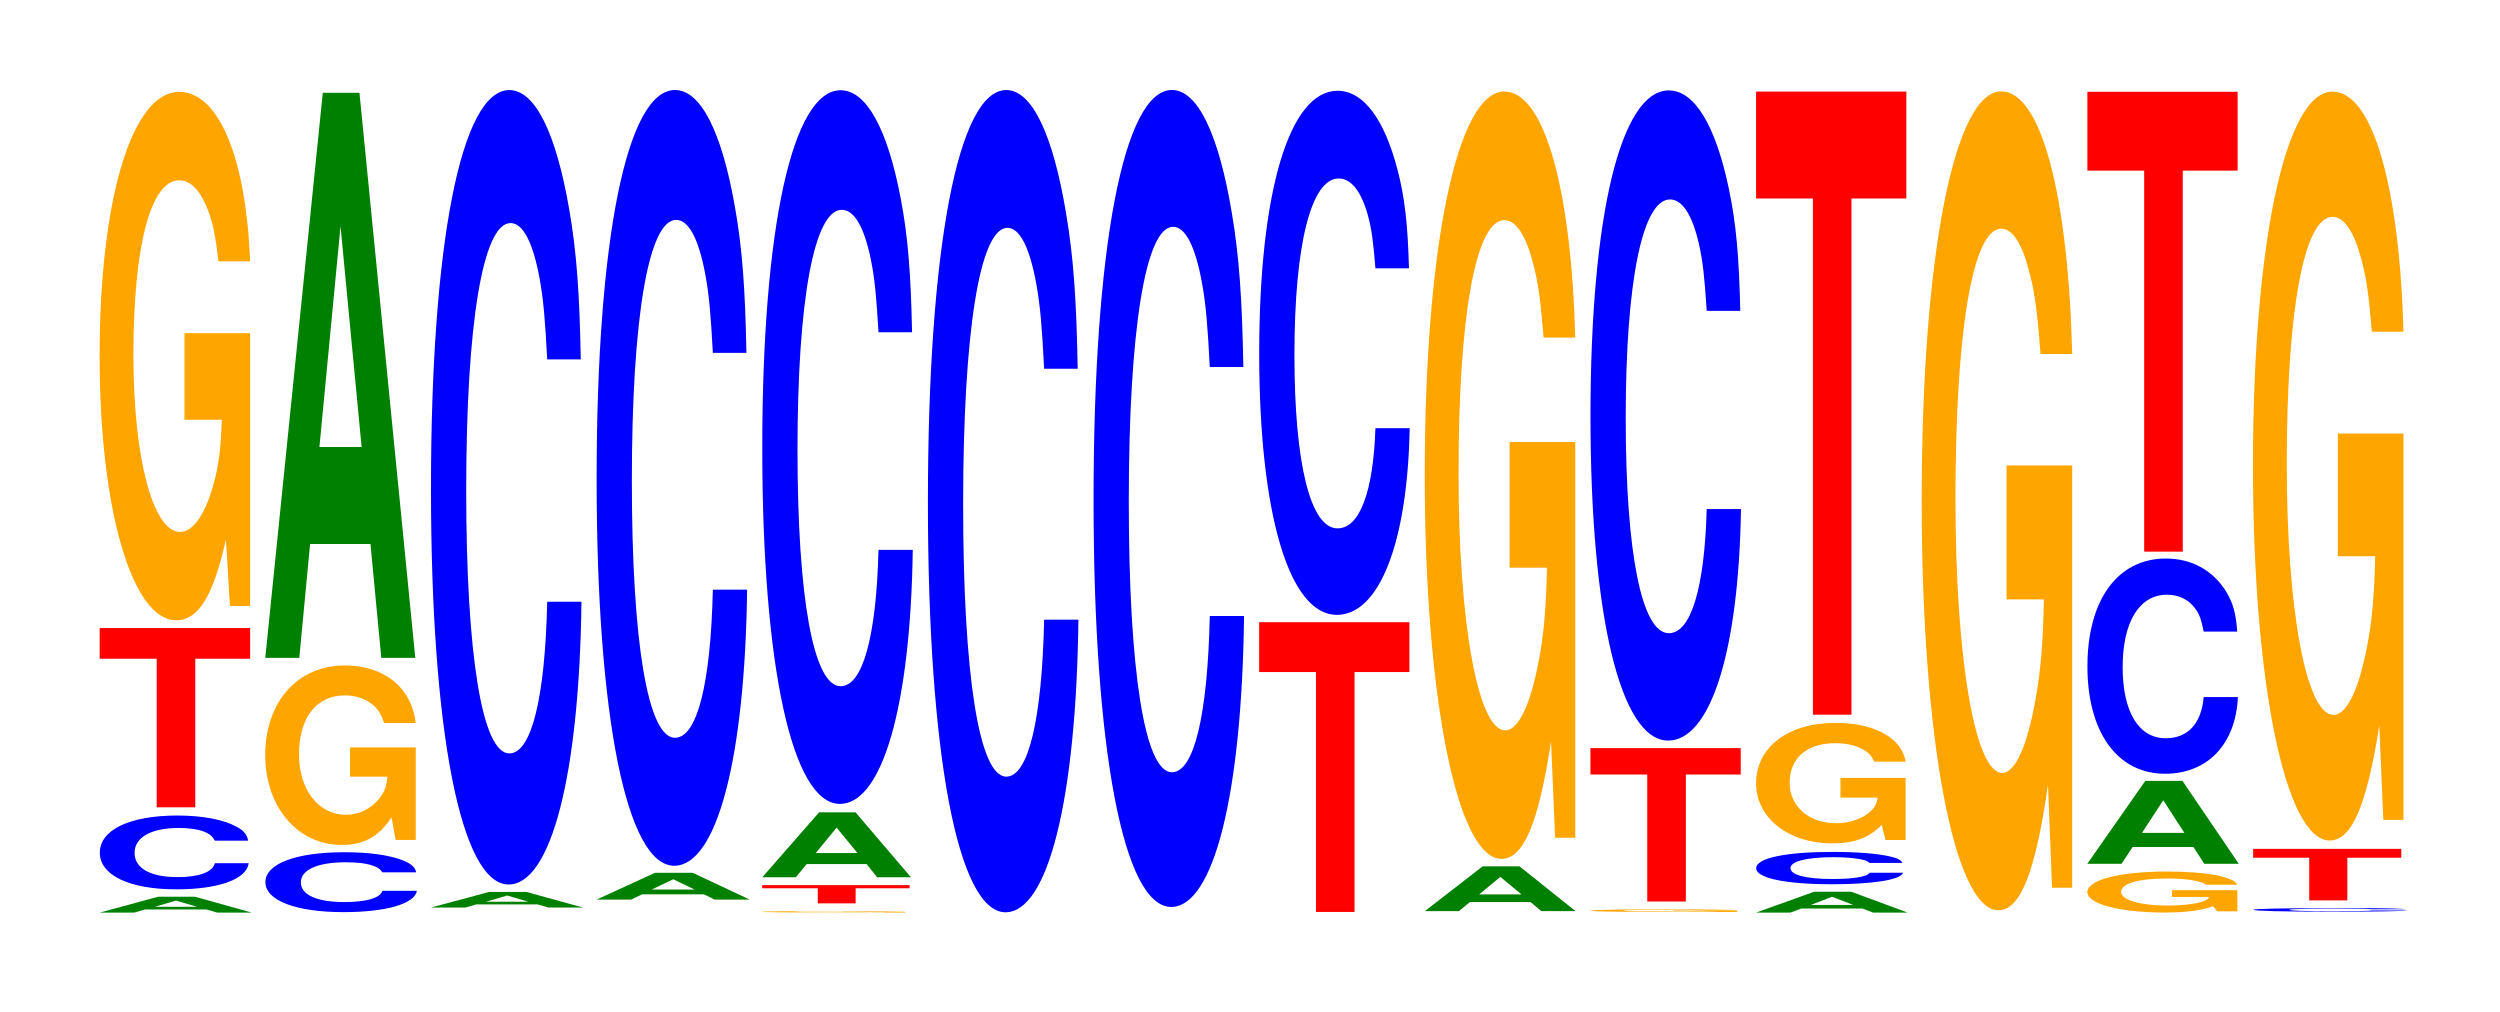
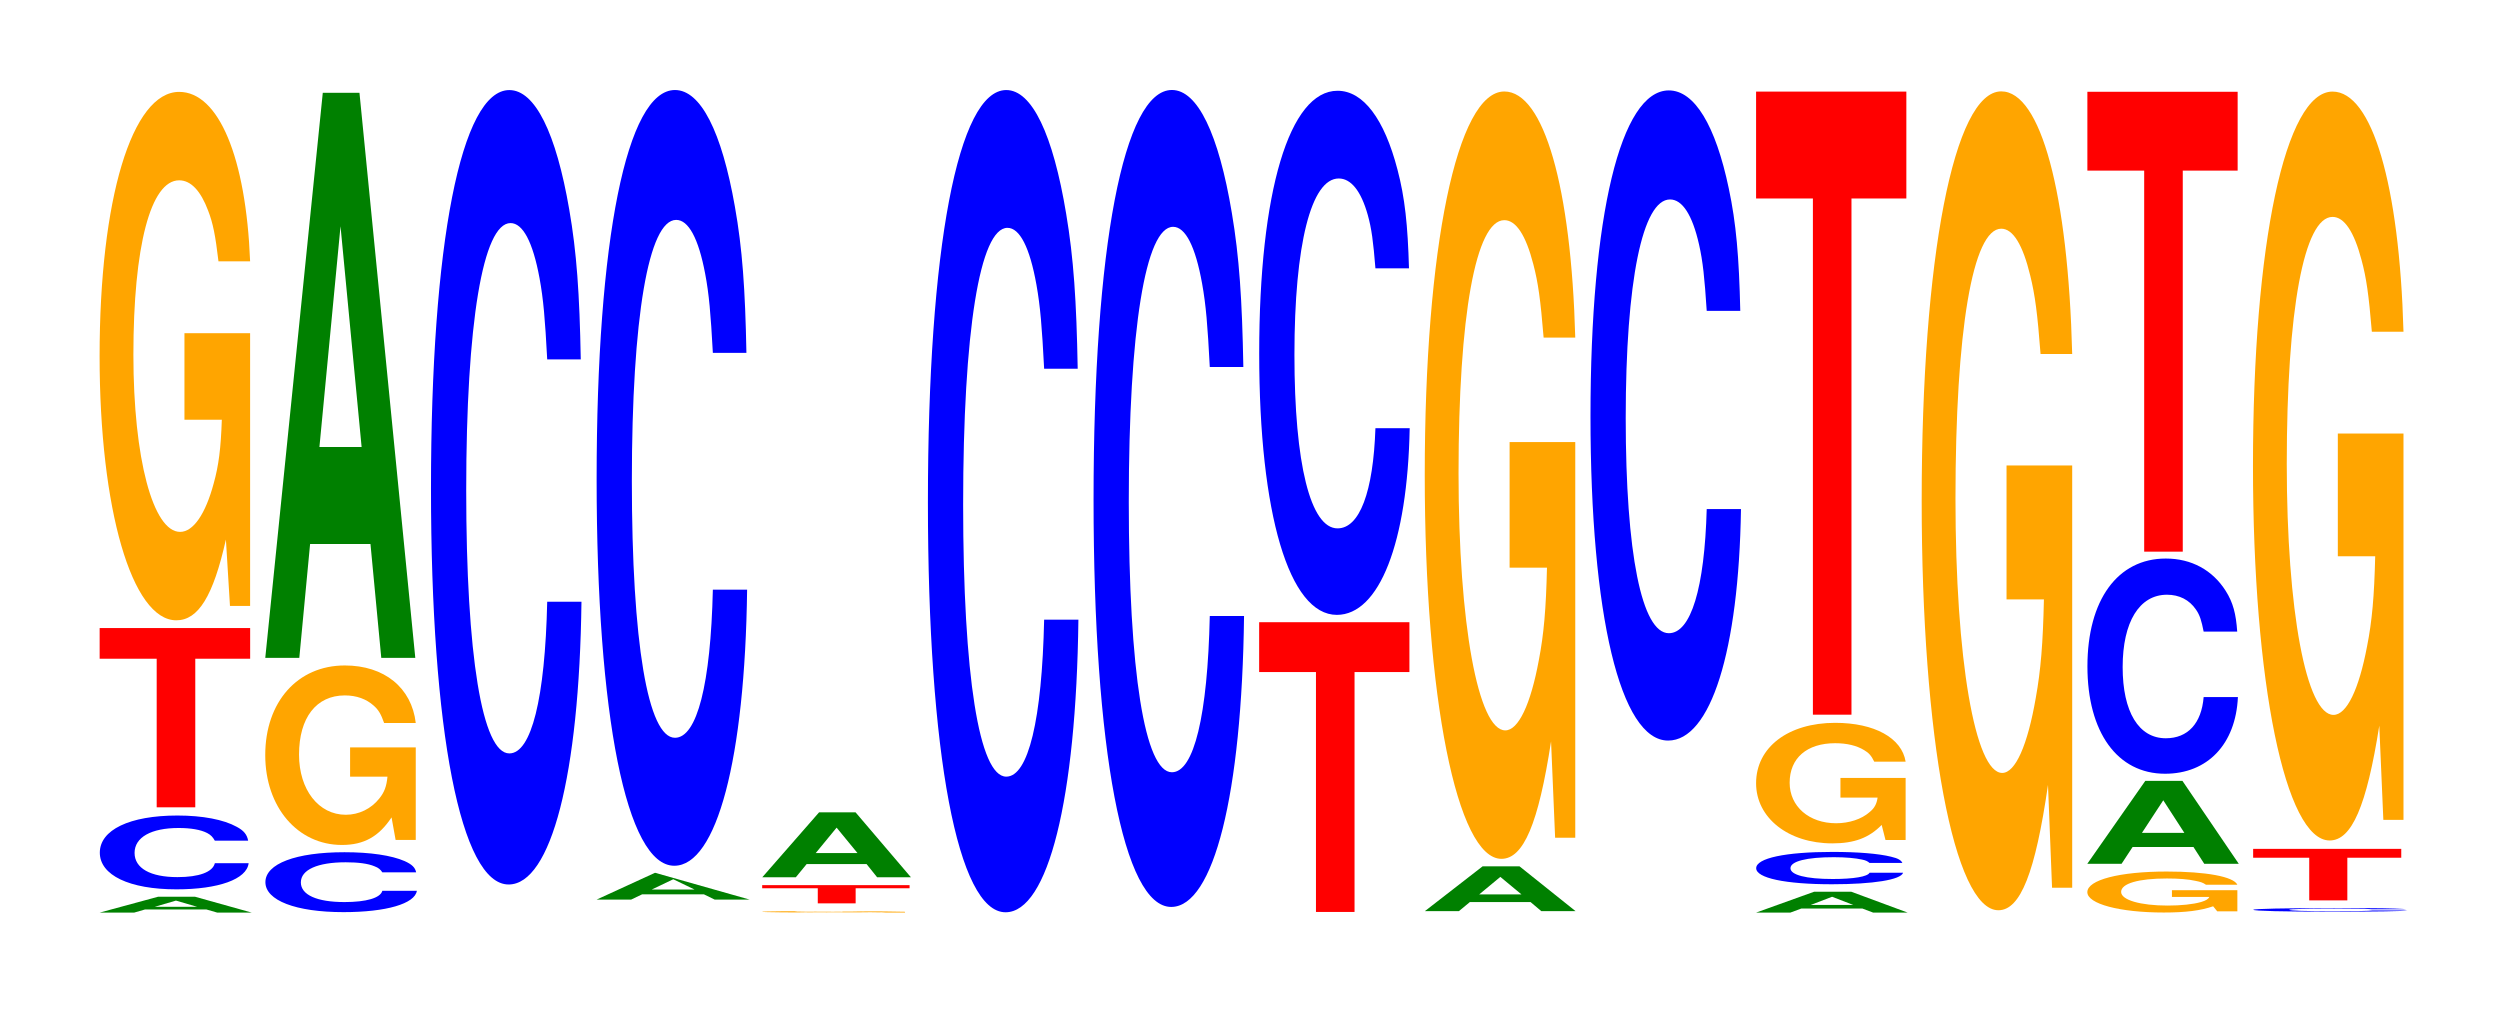
<svg xmlns="http://www.w3.org/2000/svg" xmlns:xlink="http://www.w3.org/1999/xlink" width="163pt" height="66pt" viewBox="0 0 163 66" version="1.1">
  <defs>
    <g>
      <symbol overflow="visible" id="glyph0-0">
        <path style="stroke:none;" d="M 7.328 -0.203 L 8.031 0 L 10.281 0 L 6.594 -1.031 L 4.172 -1.031 L 0.375 0 L 2.625 0 L 3.328 -0.203 Z M 6.734 -0.375 L 3.953 -0.375 L 5.344 -0.781 Z M 6.734 -0.375 " />
      </symbol>
      <symbol overflow="visible" id="glyph1-0">
        <path style="stroke:none;" d="M 10.344 -3.031 C 10.266 -3.438 10.062 -3.688 9.594 -3.938 C 8.75 -4.406 7.375 -4.672 5.734 -4.672 C 2.609 -4.672 0.672 -3.734 0.672 -2.25 C 0.672 -0.781 2.594 0.141 5.672 0.141 C 8.406 0.141 10.25 -0.516 10.375 -1.562 L 8.172 -1.562 C 8.031 -0.984 7.141 -0.656 5.734 -0.656 C 3.969 -0.656 2.938 -1.234 2.938 -2.234 C 2.938 -3.25 4.016 -3.859 5.812 -3.859 C 6.594 -3.859 7.25 -3.75 7.672 -3.531 C 7.906 -3.406 8.031 -3.281 8.172 -3.031 Z M 10.344 -3.031 " />
      </symbol>
      <symbol overflow="visible" id="glyph2-0">
        <path style="stroke:none;" d="M 6.469 -9.688 L 10.047 -9.688 L 10.047 -11.688 L 0.234 -11.688 L 0.234 -9.688 L 3.953 -9.688 L 3.953 0 L 6.469 0 Z M 6.469 -9.688 " />
      </symbol>
      <symbol overflow="visible" id="glyph3-0">
        <path style="stroke:none;" d="M 10.422 -17.688 L 6.141 -17.688 L 6.141 -12.047 L 8.578 -12.047 C 8.516 -10.188 8.375 -9.062 8.047 -7.891 C 7.516 -5.906 6.719 -4.734 5.859 -4.734 C 4.094 -4.734 2.812 -9.516 2.812 -16.281 C 2.812 -23.359 3.938 -27.656 5.797 -27.656 C 6.562 -27.656 7.203 -26.969 7.688 -25.672 C 8 -24.859 8.156 -24.094 8.359 -22.375 L 10.422 -22.375 C 10.156 -29.141 8.375 -33.422 5.797 -33.422 C 2.719 -33.422 0.609 -26.438 0.609 -16.188 C 0.609 -6.219 2.719 1.031 5.609 1.031 C 7.047 1.031 8.016 -0.547 8.844 -4.234 L 9.109 0.094 L 10.422 0.094 Z M 10.422 -17.688 " />
      </symbol>
      <symbol overflow="visible" id="glyph4-0">
        <path style="stroke:none;" d="M 10.5 -2.469 C 10.438 -2.781 10.234 -2.984 9.75 -3.203 C 8.891 -3.578 7.5 -3.781 5.828 -3.781 C 2.656 -3.781 0.672 -3.031 0.672 -1.828 C 0.672 -0.641 2.641 0.125 5.766 0.125 C 8.547 0.125 10.422 -0.422 10.547 -1.266 L 8.297 -1.266 C 8.172 -0.797 7.25 -0.531 5.828 -0.531 C 4.031 -0.531 2.984 -1 2.984 -1.812 C 2.984 -2.641 4.078 -3.125 5.906 -3.125 C 6.703 -3.125 7.359 -3.047 7.797 -2.859 C 8.047 -2.766 8.172 -2.656 8.297 -2.469 Z M 10.5 -2.469 " />
      </symbol>
      <symbol overflow="visible" id="glyph5-0">
        <path style="stroke:none;" d="M 10.422 -6 L 6.141 -6 L 6.141 -4.094 L 8.578 -4.094 C 8.516 -3.453 8.375 -3.078 8.047 -2.672 C 7.516 -2 6.719 -1.609 5.859 -1.609 C 4.094 -1.609 2.812 -3.234 2.812 -5.531 C 2.812 -7.938 3.938 -9.391 5.797 -9.391 C 6.562 -9.391 7.203 -9.156 7.688 -8.719 C 8 -8.438 8.156 -8.172 8.359 -7.594 L 10.422 -7.594 C 10.156 -9.891 8.375 -11.344 5.797 -11.344 C 2.719 -11.344 0.609 -8.969 0.609 -5.5 C 0.609 -2.109 2.719 0.359 5.609 0.359 C 7.047 0.359 8.016 -0.188 8.844 -1.438 L 9.109 0.031 L 10.422 0.031 Z M 10.422 -6 " />
      </symbol>
      <symbol overflow="visible" id="glyph6-0">
        <path style="stroke:none;" d="M 7.234 -7.422 L 7.938 0 L 10.156 0 L 6.516 -36.844 L 4.125 -36.844 L 0.375 0 L 2.594 0 L 3.297 -7.422 Z M 6.656 -13.75 L 3.906 -13.75 L 5.281 -28.141 Z M 6.656 -13.75 " />
      </symbol>
      <symbol overflow="visible" id="glyph7-0">
-         <path style="stroke:none;" d="M 7.328 -0.203 L 8.031 0 L 10.281 0 L 6.594 -1.016 L 4.172 -1.016 L 0.375 0 L 2.625 0 L 3.328 -0.203 Z M 6.734 -0.375 L 3.953 -0.375 L 5.344 -0.781 Z M 6.734 -0.375 " />
-       </symbol>
+         </symbol>
      <symbol overflow="visible" id="glyph8-0">
        <path style="stroke:none;" d="M 10.438 -32.672 C 10.359 -36.953 10.172 -39.656 9.688 -42.438 C 8.828 -47.453 7.453 -50.234 5.781 -50.234 C 2.641 -50.234 0.672 -40.266 0.672 -24.266 C 0.672 -8.406 2.625 1.562 5.734 1.562 C 8.5 1.562 10.344 -5.562 10.484 -16.875 L 8.25 -16.875 C 8.109 -10.578 7.219 -6.984 5.781 -6.984 C 4.016 -6.984 2.969 -13.359 2.969 -24.141 C 2.969 -35.047 4.062 -41.562 5.859 -41.562 C 6.656 -41.562 7.312 -40.344 7.75 -37.969 C 8 -36.609 8.109 -35.328 8.25 -32.672 Z M 10.438 -32.672 " />
      </symbol>
      <symbol overflow="visible" id="glyph9-0">
-         <path style="stroke:none;" d="M 7.391 -0.344 L 8.094 0 L 10.375 0 L 6.656 -1.75 L 4.203 -1.75 L 0.391 0 L 2.641 0 L 3.359 -0.344 Z M 6.781 -0.656 L 3.984 -0.656 L 5.391 -1.328 Z M 6.781 -0.656 " />
+         <path style="stroke:none;" d="M 7.391 -0.344 L 8.094 0 L 10.375 0 L 4.203 -1.75 L 0.391 0 L 2.641 0 L 3.359 -0.344 Z M 6.781 -0.656 L 3.984 -0.656 L 5.391 -1.328 Z M 6.781 -0.656 " />
      </symbol>
      <symbol overflow="visible" id="glyph10-0">
        <path style="stroke:none;" d="M 10.438 -31.922 C 10.359 -36.094 10.172 -38.734 9.688 -41.453 C 8.828 -46.359 7.453 -49.062 5.781 -49.062 C 2.641 -49.062 0.672 -39.328 0.672 -23.703 C 0.672 -8.219 2.625 1.516 5.734 1.516 C 8.5 1.516 10.344 -5.438 10.484 -16.484 L 8.25 -16.484 C 8.109 -10.328 7.219 -6.828 5.781 -6.828 C 4.016 -6.828 2.969 -13.047 2.969 -23.578 C 2.969 -34.234 4.062 -40.594 5.859 -40.594 C 6.656 -40.594 7.312 -39.406 7.75 -37.078 C 8 -35.766 8.109 -34.5 8.25 -31.922 Z M 10.438 -31.922 " />
      </symbol>
      <symbol overflow="visible" id="glyph11-0">
        <path style="stroke:none;" d="M 9.922 -0.047 L 5.844 -0.047 L 5.844 -0.031 L 8.156 -0.031 C 8.109 -0.031 7.969 -0.031 7.656 -0.016 C 7.156 -0.016 6.391 -0.016 5.578 -0.016 C 3.891 -0.016 2.672 -0.031 2.672 -0.047 C 2.672 -0.062 3.75 -0.078 5.531 -0.078 C 6.25 -0.078 6.859 -0.078 7.328 -0.062 C 7.625 -0.062 7.766 -0.062 7.953 -0.062 L 9.922 -0.062 C 9.672 -0.078 7.969 -0.094 5.516 -0.094 C 2.578 -0.094 0.594 -0.078 0.594 -0.047 C 0.594 -0.016 2.594 0 5.344 0 C 6.719 0 7.625 0 8.406 -0.016 L 8.672 0 L 9.922 0 Z M 9.922 -0.047 " />
      </symbol>
      <symbol overflow="visible" id="glyph12-0">
        <path style="stroke:none;" d="M 6.328 -0.984 L 9.844 -0.984 L 9.844 -1.188 L 0.234 -1.188 L 0.234 -0.984 L 3.859 -0.984 L 3.859 0 L 6.328 0 Z M 6.328 -0.984 " />
      </symbol>
      <symbol overflow="visible" id="glyph13-0">
        <path style="stroke:none;" d="M 7.172 -0.859 L 7.859 0 L 10.062 0 L 6.453 -4.234 L 4.078 -4.234 L 0.375 0 L 2.562 0 L 3.266 -0.859 Z M 6.578 -1.578 L 3.859 -1.578 L 5.219 -3.234 Z M 6.578 -1.578 " />
      </symbol>
      <symbol overflow="visible" id="glyph14-0">
-         <path style="stroke:none;" d="M 10.438 -29.344 C 10.359 -33.188 10.172 -35.625 9.688 -38.125 C 8.828 -42.625 7.453 -45.125 5.781 -45.125 C 2.641 -45.125 0.672 -36.172 0.672 -21.797 C 0.672 -7.547 2.625 1.406 5.734 1.406 C 8.5 1.406 10.344 -5 10.484 -15.156 L 8.25 -15.156 C 8.109 -9.5 7.219 -6.266 5.781 -6.266 C 4.016 -6.266 2.969 -12 2.969 -21.672 C 2.969 -31.484 4.062 -37.328 5.859 -37.328 C 6.656 -37.328 7.312 -36.234 7.75 -34.094 C 8 -32.875 8.109 -31.719 8.25 -29.344 Z M 10.438 -29.344 " />
-       </symbol>
+         </symbol>
      <symbol overflow="visible" id="glyph15-0">
        <path style="stroke:none;" d="M 10.438 -33.828 C 10.359 -38.25 10.172 -41.047 9.688 -43.922 C 8.828 -49.125 7.453 -52 5.781 -52 C 2.641 -52 0.672 -41.688 0.672 -25.125 C 0.672 -8.703 2.625 1.609 5.734 1.609 C 8.5 1.609 10.344 -5.75 10.484 -17.469 L 8.25 -17.469 C 8.109 -10.953 7.219 -7.234 5.781 -7.234 C 4.016 -7.234 2.969 -13.828 2.969 -24.984 C 2.969 -36.281 4.062 -43.016 5.859 -43.016 C 6.656 -43.016 7.312 -41.75 7.75 -39.297 C 8 -37.891 8.109 -36.562 8.25 -33.828 Z M 10.438 -33.828 " />
      </symbol>
      <symbol overflow="visible" id="glyph16-0">
        <path style="stroke:none;" d="M 10.438 -33.594 C 10.359 -37.984 10.172 -40.781 9.688 -43.641 C 8.828 -48.797 7.453 -51.656 5.781 -51.656 C 2.641 -51.656 0.672 -41.406 0.672 -24.953 C 0.672 -8.641 2.625 1.609 5.734 1.609 C 8.5 1.609 10.344 -5.719 10.484 -17.359 L 8.25 -17.359 C 8.109 -10.875 7.219 -7.172 5.781 -7.172 C 4.016 -7.172 2.969 -13.734 2.969 -24.812 C 2.969 -36.031 4.062 -42.734 5.859 -42.734 C 6.656 -42.734 7.312 -41.469 7.75 -39.031 C 8 -37.641 8.109 -36.312 8.25 -33.594 Z M 10.438 -33.594 " />
      </symbol>
      <symbol overflow="visible" id="glyph17-0">
        <path style="stroke:none;" d="M 6.453 -15.641 L 10.031 -15.641 L 10.031 -18.891 L 0.234 -18.891 L 0.234 -15.641 L 3.938 -15.641 L 3.938 0 L 6.453 0 Z M 6.453 -15.641 " />
      </symbol>
      <symbol overflow="visible" id="glyph18-0">
        <path style="stroke:none;" d="M 10.438 -21.562 C 10.359 -24.375 10.172 -26.172 9.688 -28 C 8.828 -31.312 7.453 -33.141 5.781 -33.141 C 2.641 -33.141 0.672 -26.578 0.672 -16.016 C 0.672 -5.547 2.625 1.031 5.734 1.031 C 8.5 1.031 10.344 -3.672 10.484 -11.141 L 8.25 -11.141 C 8.109 -6.984 7.219 -4.609 5.781 -4.609 C 4.016 -4.609 2.969 -8.812 2.969 -15.922 C 2.969 -23.125 4.062 -27.422 5.859 -27.422 C 6.656 -27.422 7.312 -26.609 7.75 -25.047 C 8 -24.156 8.109 -23.312 8.25 -21.562 Z M 10.438 -21.562 " />
      </symbol>
      <symbol overflow="visible" id="glyph19-0">
        <path style="stroke:none;" d="M 7.266 -0.594 L 7.969 0 L 10.203 0 L 6.547 -2.922 L 4.141 -2.922 L 0.375 0 L 2.594 0 L 3.312 -0.594 Z M 6.672 -1.094 L 3.922 -1.094 L 5.297 -2.234 Z M 6.672 -1.094 " />
      </symbol>
      <symbol overflow="visible" id="glyph20-0">
        <path style="stroke:none;" d="M 10.422 -25.672 L 6.141 -25.672 L 6.141 -17.484 L 8.578 -17.484 C 8.516 -14.797 8.375 -13.156 8.047 -11.453 C 7.516 -8.578 6.719 -6.875 5.859 -6.875 C 4.094 -6.875 2.812 -13.812 2.812 -23.641 C 2.812 -33.922 3.938 -40.141 5.797 -40.141 C 6.562 -40.141 7.203 -39.156 7.688 -37.266 C 8 -36.078 8.156 -34.969 8.359 -32.484 L 10.422 -32.484 C 10.156 -42.297 8.375 -48.531 5.797 -48.531 C 2.719 -48.531 0.609 -38.375 0.609 -23.516 C 0.609 -9.031 2.719 1.5 5.609 1.5 C 7.047 1.5 8.016 -0.781 8.844 -6.156 L 9.109 0.125 L 10.422 0.125 Z M 10.422 -25.672 " />
      </symbol>
      <symbol overflow="visible" id="glyph21-0">
-         <path style="stroke:none;" d="M 10.156 -0.094 L 5.984 -0.094 L 5.984 -0.062 L 8.359 -0.062 C 8.297 -0.047 8.156 -0.047 7.844 -0.047 C 7.328 -0.031 6.547 -0.031 5.719 -0.031 C 3.984 -0.031 2.734 -0.047 2.734 -0.078 C 2.734 -0.125 3.844 -0.141 5.656 -0.141 C 6.391 -0.141 7.031 -0.141 7.5 -0.125 C 7.797 -0.125 7.953 -0.125 8.141 -0.109 L 10.156 -0.109 C 9.891 -0.141 8.156 -0.172 5.641 -0.172 C 2.641 -0.172 0.594 -0.141 0.594 -0.078 C 0.594 -0.031 2.656 0 5.469 0 C 6.875 0 7.812 0 8.609 -0.016 L 8.875 0 L 10.156 0 Z M 10.156 -0.094 " />
-       </symbol>
+         </symbol>
      <symbol overflow="visible" id="glyph22-0">
-         <path style="stroke:none;" d="M 6.453 -8.281 L 10.031 -8.281 L 10.031 -10 L 0.234 -10 L 0.234 -8.281 L 3.938 -8.281 L 3.938 0 L 6.453 0 Z M 6.453 -8.281 " />
-       </symbol>
+         </symbol>
      <symbol overflow="visible" id="glyph23-0">
        <path style="stroke:none;" d="M 10.438 -26.734 C 10.359 -30.234 10.172 -32.453 9.688 -34.719 C 8.828 -38.828 7.453 -41.109 5.781 -41.109 C 2.641 -41.109 0.672 -32.953 0.672 -19.859 C 0.672 -6.875 2.625 1.281 5.734 1.281 C 8.5 1.281 10.344 -4.547 10.484 -13.812 L 8.25 -13.812 C 8.109 -8.656 7.219 -5.719 5.781 -5.719 C 4.016 -5.719 2.969 -10.922 2.969 -19.75 C 2.969 -28.672 4.062 -34 5.859 -34 C 6.656 -34 7.312 -33 7.75 -31.062 C 8 -29.953 8.109 -28.906 8.25 -26.734 Z M 10.438 -26.734 " />
      </symbol>
      <symbol overflow="visible" id="glyph24-0">
        <path style="stroke:none;" d="M 7.297 -0.266 L 8 0 L 10.25 0 L 6.578 -1.359 L 4.156 -1.359 L 0.375 0 L 2.609 0 L 3.328 -0.266 Z M 6.703 -0.5 L 3.938 -0.5 L 5.328 -1.031 Z M 6.703 -0.5 " />
      </symbol>
      <symbol overflow="visible" id="glyph25-0">
        <path style="stroke:none;" d="M 10.188 -1.328 C 10.109 -1.5 9.922 -1.625 9.453 -1.734 C 8.625 -1.938 7.281 -2.047 5.641 -2.047 C 2.562 -2.047 0.656 -1.641 0.656 -0.984 C 0.656 -0.344 2.547 0.062 5.594 0.062 C 8.297 0.062 10.094 -0.234 10.234 -0.688 L 8.047 -0.688 C 7.922 -0.438 7.031 -0.281 5.641 -0.281 C 3.906 -0.281 2.891 -0.547 2.891 -0.984 C 2.891 -1.438 3.953 -1.703 5.719 -1.703 C 6.5 -1.703 7.141 -1.641 7.562 -1.547 C 7.797 -1.5 7.922 -1.438 8.047 -1.328 Z M 10.188 -1.328 " />
      </symbol>
      <symbol overflow="visible" id="glyph26-0">
        <path style="stroke:none;" d="M 10.359 -4.031 L 6.109 -4.031 L 6.109 -2.75 L 8.531 -2.75 C 8.469 -2.328 8.328 -2.062 8 -1.797 C 7.484 -1.344 6.672 -1.078 5.828 -1.078 C 4.062 -1.078 2.797 -2.172 2.797 -3.719 C 2.797 -5.328 3.922 -6.297 5.766 -6.297 C 6.531 -6.297 7.172 -6.141 7.656 -5.844 C 7.953 -5.672 8.125 -5.484 8.312 -5.094 L 10.359 -5.094 C 10.109 -6.641 8.328 -7.625 5.766 -7.625 C 2.703 -7.625 0.609 -6.031 0.609 -3.688 C 0.609 -1.422 2.719 0.234 5.578 0.234 C 7.016 0.234 7.969 -0.125 8.797 -0.969 L 9.047 0.016 L 10.359 0.016 Z M 10.359 -4.031 " />
      </symbol>
      <symbol overflow="visible" id="glyph27-0">
        <path style="stroke:none;" d="M 6.453 -33.656 L 10.031 -33.656 L 10.031 -40.625 L 0.234 -40.625 L 0.234 -33.656 L 3.938 -33.656 L 3.938 0 L 6.453 0 Z M 6.453 -33.656 " />
      </symbol>
      <symbol overflow="visible" id="glyph28-0">
        <path style="stroke:none;" d="M 10.422 -27.391 L 6.141 -27.391 L 6.141 -18.656 L 8.578 -18.656 C 8.516 -15.797 8.375 -14.047 8.047 -12.234 C 7.516 -9.156 6.719 -7.344 5.859 -7.344 C 4.094 -7.344 2.812 -14.75 2.812 -25.219 C 2.812 -36.188 3.938 -42.828 5.797 -42.828 C 6.562 -42.828 7.203 -41.781 7.688 -39.766 C 8 -38.5 8.156 -37.312 8.359 -34.656 L 10.422 -34.656 C 10.156 -45.141 8.375 -51.781 5.797 -51.781 C 2.719 -51.781 0.609 -40.953 0.609 -25.078 C 0.609 -9.641 2.719 1.609 5.609 1.609 C 7.047 1.609 8.016 -0.844 8.844 -6.562 L 9.109 0.141 L 10.422 0.141 Z M 10.422 -27.391 " />
      </symbol>
      <symbol overflow="visible" id="glyph29-0">
        <path style="stroke:none;" d="M 10.391 -1.375 L 6.125 -1.375 L 6.125 -0.938 L 8.562 -0.938 C 8.5 -0.797 8.344 -0.703 8.031 -0.609 C 7.5 -0.453 6.703 -0.375 5.844 -0.375 C 4.078 -0.375 2.812 -0.734 2.812 -1.266 C 2.812 -1.812 3.938 -2.141 5.797 -2.141 C 6.547 -2.141 7.203 -2.094 7.672 -1.984 C 7.984 -1.922 8.141 -1.875 8.344 -1.734 L 10.391 -1.734 C 10.141 -2.266 8.344 -2.594 5.781 -2.594 C 2.703 -2.594 0.609 -2.047 0.609 -1.25 C 0.609 -0.484 2.719 0.078 5.594 0.078 C 7.031 0.078 8 -0.047 8.812 -0.328 L 9.078 0 L 10.391 0 Z M 10.391 -1.375 " />
      </symbol>
      <symbol overflow="visible" id="glyph30-0">
        <path style="stroke:none;" d="M 7.297 -1.094 L 8 0 L 10.25 0 L 6.578 -5.406 L 4.156 -5.406 L 0.375 0 L 2.609 0 L 3.328 -1.094 Z M 6.703 -2.016 L 3.938 -2.016 L 5.328 -4.141 Z M 6.703 -2.016 " />
      </symbol>
      <symbol overflow="visible" id="glyph31-0">
        <path style="stroke:none;" d="M 10.438 -8.844 C 10.359 -10 10.172 -10.734 9.688 -11.5 C 8.828 -12.859 7.453 -13.609 5.781 -13.609 C 2.641 -13.609 0.672 -10.906 0.672 -6.578 C 0.672 -2.281 2.625 0.422 5.734 0.422 C 8.5 0.422 10.344 -1.5 10.484 -4.578 L 8.25 -4.578 C 8.109 -2.859 7.219 -1.891 5.781 -1.891 C 4.016 -1.891 2.969 -3.609 2.969 -6.531 C 2.969 -9.484 4.062 -11.25 5.859 -11.25 C 6.656 -11.25 7.312 -10.922 7.75 -10.281 C 8 -9.922 8.109 -9.562 8.25 -8.844 Z M 10.438 -8.844 " />
      </symbol>
      <symbol overflow="visible" id="glyph32-0">
        <path style="stroke:none;" d="M 6.453 -24.844 L 10.031 -24.844 L 10.031 -29.984 L 0.234 -29.984 L 0.234 -24.844 L 3.938 -24.844 L 3.938 0 L 6.453 0 Z M 6.453 -24.844 " />
      </symbol>
      <symbol overflow="visible" id="glyph33-0">
        <path style="stroke:none;" d="M 10.672 -0.156 C 10.594 -0.172 10.391 -0.188 9.906 -0.203 C 9.031 -0.234 7.625 -0.234 5.922 -0.234 C 2.688 -0.234 0.688 -0.188 0.688 -0.125 C 0.688 -0.047 2.672 0 5.859 0 C 8.688 0 10.578 -0.031 10.719 -0.078 L 8.438 -0.078 C 8.297 -0.047 7.375 -0.031 5.922 -0.031 C 4.109 -0.031 3.031 -0.062 3.031 -0.125 C 3.031 -0.172 4.156 -0.203 6 -0.203 C 6.812 -0.203 7.484 -0.188 7.922 -0.188 C 8.172 -0.172 8.297 -0.172 8.438 -0.156 Z M 10.672 -0.156 " />
      </symbol>
      <symbol overflow="visible" id="glyph34-0">
        <path style="stroke:none;" d="M 6.375 -2.781 L 9.891 -2.781 L 9.891 -3.359 L 0.234 -3.359 L 0.234 -2.781 L 3.891 -2.781 L 3.891 0 L 6.375 0 Z M 6.375 -2.781 " />
      </symbol>
      <symbol overflow="visible" id="glyph35-0">
        <path style="stroke:none;" d="M 10.422 -25.062 L 6.141 -25.062 L 6.141 -17.062 L 8.578 -17.062 C 8.516 -14.453 8.375 -12.844 8.047 -11.188 C 7.516 -8.375 6.719 -6.719 5.859 -6.719 C 4.094 -6.719 2.812 -13.484 2.812 -23.078 C 2.812 -33.109 3.938 -39.188 5.797 -39.188 C 6.562 -39.188 7.203 -38.219 7.688 -36.375 C 8 -35.219 8.156 -34.141 8.359 -31.703 L 10.422 -31.703 C 10.156 -41.297 8.375 -47.359 5.797 -47.359 C 2.719 -47.359 0.609 -37.453 0.609 -22.953 C 0.609 -8.828 2.719 1.469 5.609 1.469 C 7.047 1.469 8.016 -0.766 8.844 -6.016 L 9.109 0.125 L 10.422 0.125 Z M 10.422 -25.062 " />
      </symbol>
    </g>
  </defs>
  <g id="surface1">
    <g style="fill:rgb(0%,50.194%,0%);fill-opacity:1;">
      <use xlink:href="#glyph0-0" x="6.128" y="59.5" />
    </g>
    <g style="fill:rgb(0%,0%,100%);fill-opacity:1;">
      <use xlink:href="#glyph1-0" x="5.836" y="57.844" />
    </g>
    <g style="fill:rgb(100%,0%,0%);fill-opacity:1;">
      <use xlink:href="#glyph2-0" x="6.263" y="52.637" />
    </g>
    <g style="fill:rgb(100%,64.647%,0%);fill-opacity:1;">
      <use xlink:href="#glyph3-0" x="5.885" y="39.413" />
    </g>
    <g style="fill:rgb(0%,0%,100%);fill-opacity:1;">
      <use xlink:href="#glyph4-0" x="16.632" y="59.346" />
    </g>
    <g style="fill:rgb(100%,64.647%,0%);fill-opacity:1;">
      <use xlink:href="#glyph5-0" x="16.685" y="54.732" />
    </g>
    <g style="fill:rgb(0%,50.194%,0%);fill-opacity:1;">
      <use xlink:href="#glyph6-0" x="16.921" y="42.893" />
    </g>
    <g style="fill:rgb(0%,50.194%,0%);fill-opacity:1;">
      <use xlink:href="#glyph7-0" x="27.725" y="59.17" />
    </g>
    <g style="fill:rgb(0%,0%,100%);fill-opacity:1;">
      <use xlink:href="#glyph8-0" x="27.428" y="56.107" />
    </g>
    <g style="fill:rgb(0%,50.194%,0%);fill-opacity:1;">
      <use xlink:href="#glyph9-0" x="38.506" y="58.655" />
    </g>
    <g style="fill:rgb(0%,0%,100%);fill-opacity:1;">
      <use xlink:href="#glyph10-0" x="38.228" y="54.931" />
    </g>
    <g style="fill:rgb(100%,64.647%,0%);fill-opacity:1;">
      <use xlink:href="#glyph11-0" x="49.085" y="59.497" />
    </g>
    <g style="fill:rgb(100%,0%,0%);fill-opacity:1;">
      <use xlink:href="#glyph12-0" x="49.46" y="58.899" />
    </g>
    <g style="fill:rgb(0%,50.194%,0%);fill-opacity:1;">
      <use xlink:href="#glyph13-0" x="49.328" y="57.196" />
    </g>
    <g style="fill:rgb(0%,0%,100%);fill-opacity:1;">
      <use xlink:href="#glyph14-0" x="49.028" y="51.008" />
    </g>
    <g style="fill:rgb(0%,0%,100%);fill-opacity:1;">
      <use xlink:href="#glyph15-0" x="59.828" y="57.871" />
    </g>
    <g style="fill:rgb(0%,0%,100%);fill-opacity:1;">
      <use xlink:href="#glyph16-0" x="70.628" y="57.523" />
    </g>
    <g style="fill:rgb(100%,0%,0%);fill-opacity:1;">
      <use xlink:href="#glyph17-0" x="81.863" y="59.459" />
    </g>
    <g style="fill:rgb(0%,0%,100%);fill-opacity:1;">
      <use xlink:href="#glyph18-0" x="81.428" y="39.059" />
    </g>
    <g style="fill:rgb(0%,50.194%,0%);fill-opacity:1;">
      <use xlink:href="#glyph19-0" x="92.525" y="59.407" />
    </g>
    <g style="fill:rgb(100%,64.647%,0%);fill-opacity:1;">
      <use xlink:href="#glyph20-0" x="92.285" y="54.496" />
    </g>
    <g style="fill:rgb(100%,64.647%,0%);fill-opacity:1;">
      <use xlink:href="#glyph21-0" x="103.111" y="59.46" />
    </g>
    <g style="fill:rgb(100%,0%,0%);fill-opacity:1;">
      <use xlink:href="#glyph22-0" x="103.463" y="58.779" />
    </g>
    <g style="fill:rgb(0%,0%,100%);fill-opacity:1;">
      <use xlink:href="#glyph23-0" x="103.028" y="47.004" />
    </g>
    <g style="fill:rgb(0%,50.194%,0%);fill-opacity:1;">
      <use xlink:href="#glyph24-0" x="114.125" y="59.5" />
    </g>
    <g style="fill:rgb(0%,0%,100%);fill-opacity:1;">
      <use xlink:href="#glyph25-0" x="113.847" y="57.592" />
    </g>
    <g style="fill:rgb(100%,64.647%,0%);fill-opacity:1;">
      <use xlink:href="#glyph26-0" x="113.888" y="54.754" />
    </g>
    <g style="fill:rgb(100%,0%,0%);fill-opacity:1;">
      <use xlink:href="#glyph27-0" x="114.263" y="46.597" />
    </g>
    <g style="fill:rgb(100%,64.647%,0%);fill-opacity:1;">
      <use xlink:href="#glyph28-0" x="124.685" y="57.739" />
    </g>
    <g style="fill:rgb(100%,64.647%,0%);fill-opacity:1;">
      <use xlink:href="#glyph29-0" x="135.485" y="59.418" />
    </g>
    <g style="fill:rgb(0%,50.194%,0%);fill-opacity:1;">
      <use xlink:href="#glyph30-0" x="135.717" y="56.319" />
    </g>
    <g style="fill:rgb(0%,0%,100%);fill-opacity:1;">
      <use xlink:href="#glyph31-0" x="135.428" y="50.026" />
    </g>
    <g style="fill:rgb(100%,0%,0%);fill-opacity:1;">
      <use xlink:href="#glyph32-0" x="135.863" y="35.968" />
    </g>
    <g style="fill:rgb(0%,0%,100%);fill-opacity:1;">
      <use xlink:href="#glyph33-0" x="146.228" y="59.442" />
    </g>
    <g style="fill:rgb(100%,0%,0%);fill-opacity:1;">
      <use xlink:href="#glyph34-0" x="146.671" y="58.705" />
    </g>
    <g style="fill:rgb(100%,64.647%,0%);fill-opacity:1;">
      <use xlink:href="#glyph35-0" x="146.285" y="53.33" />
    </g>
  </g>
</svg>